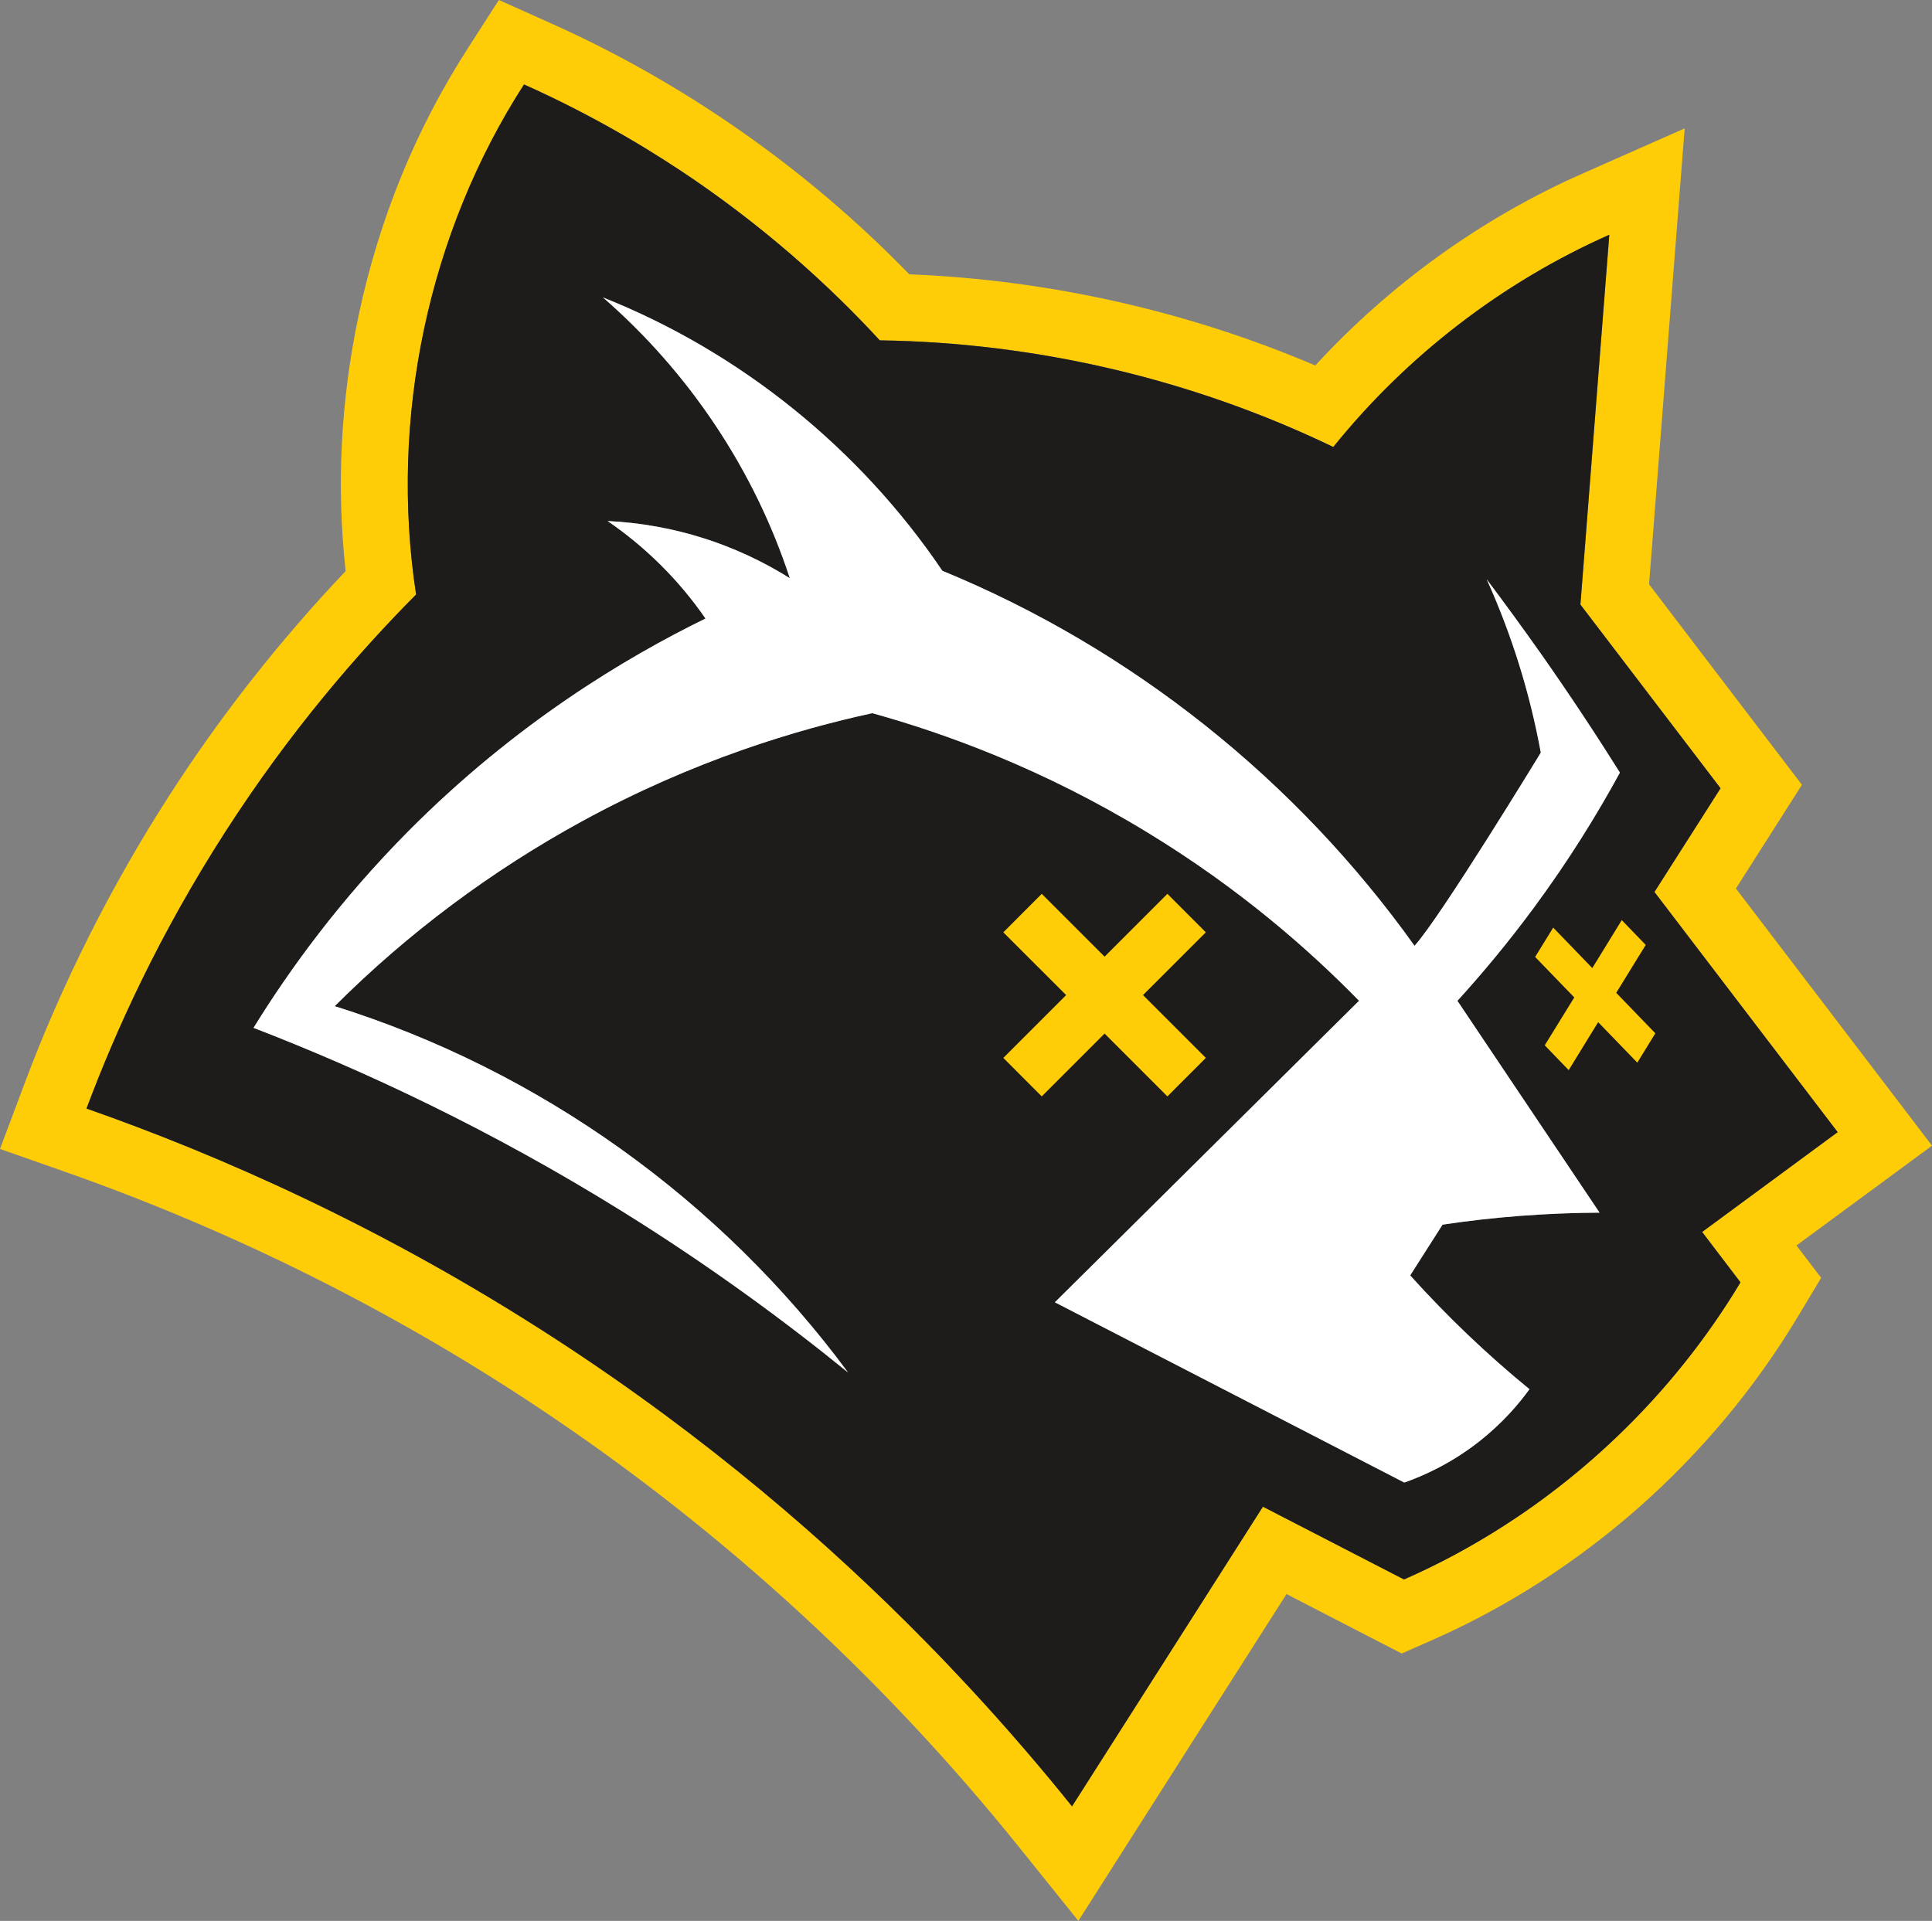
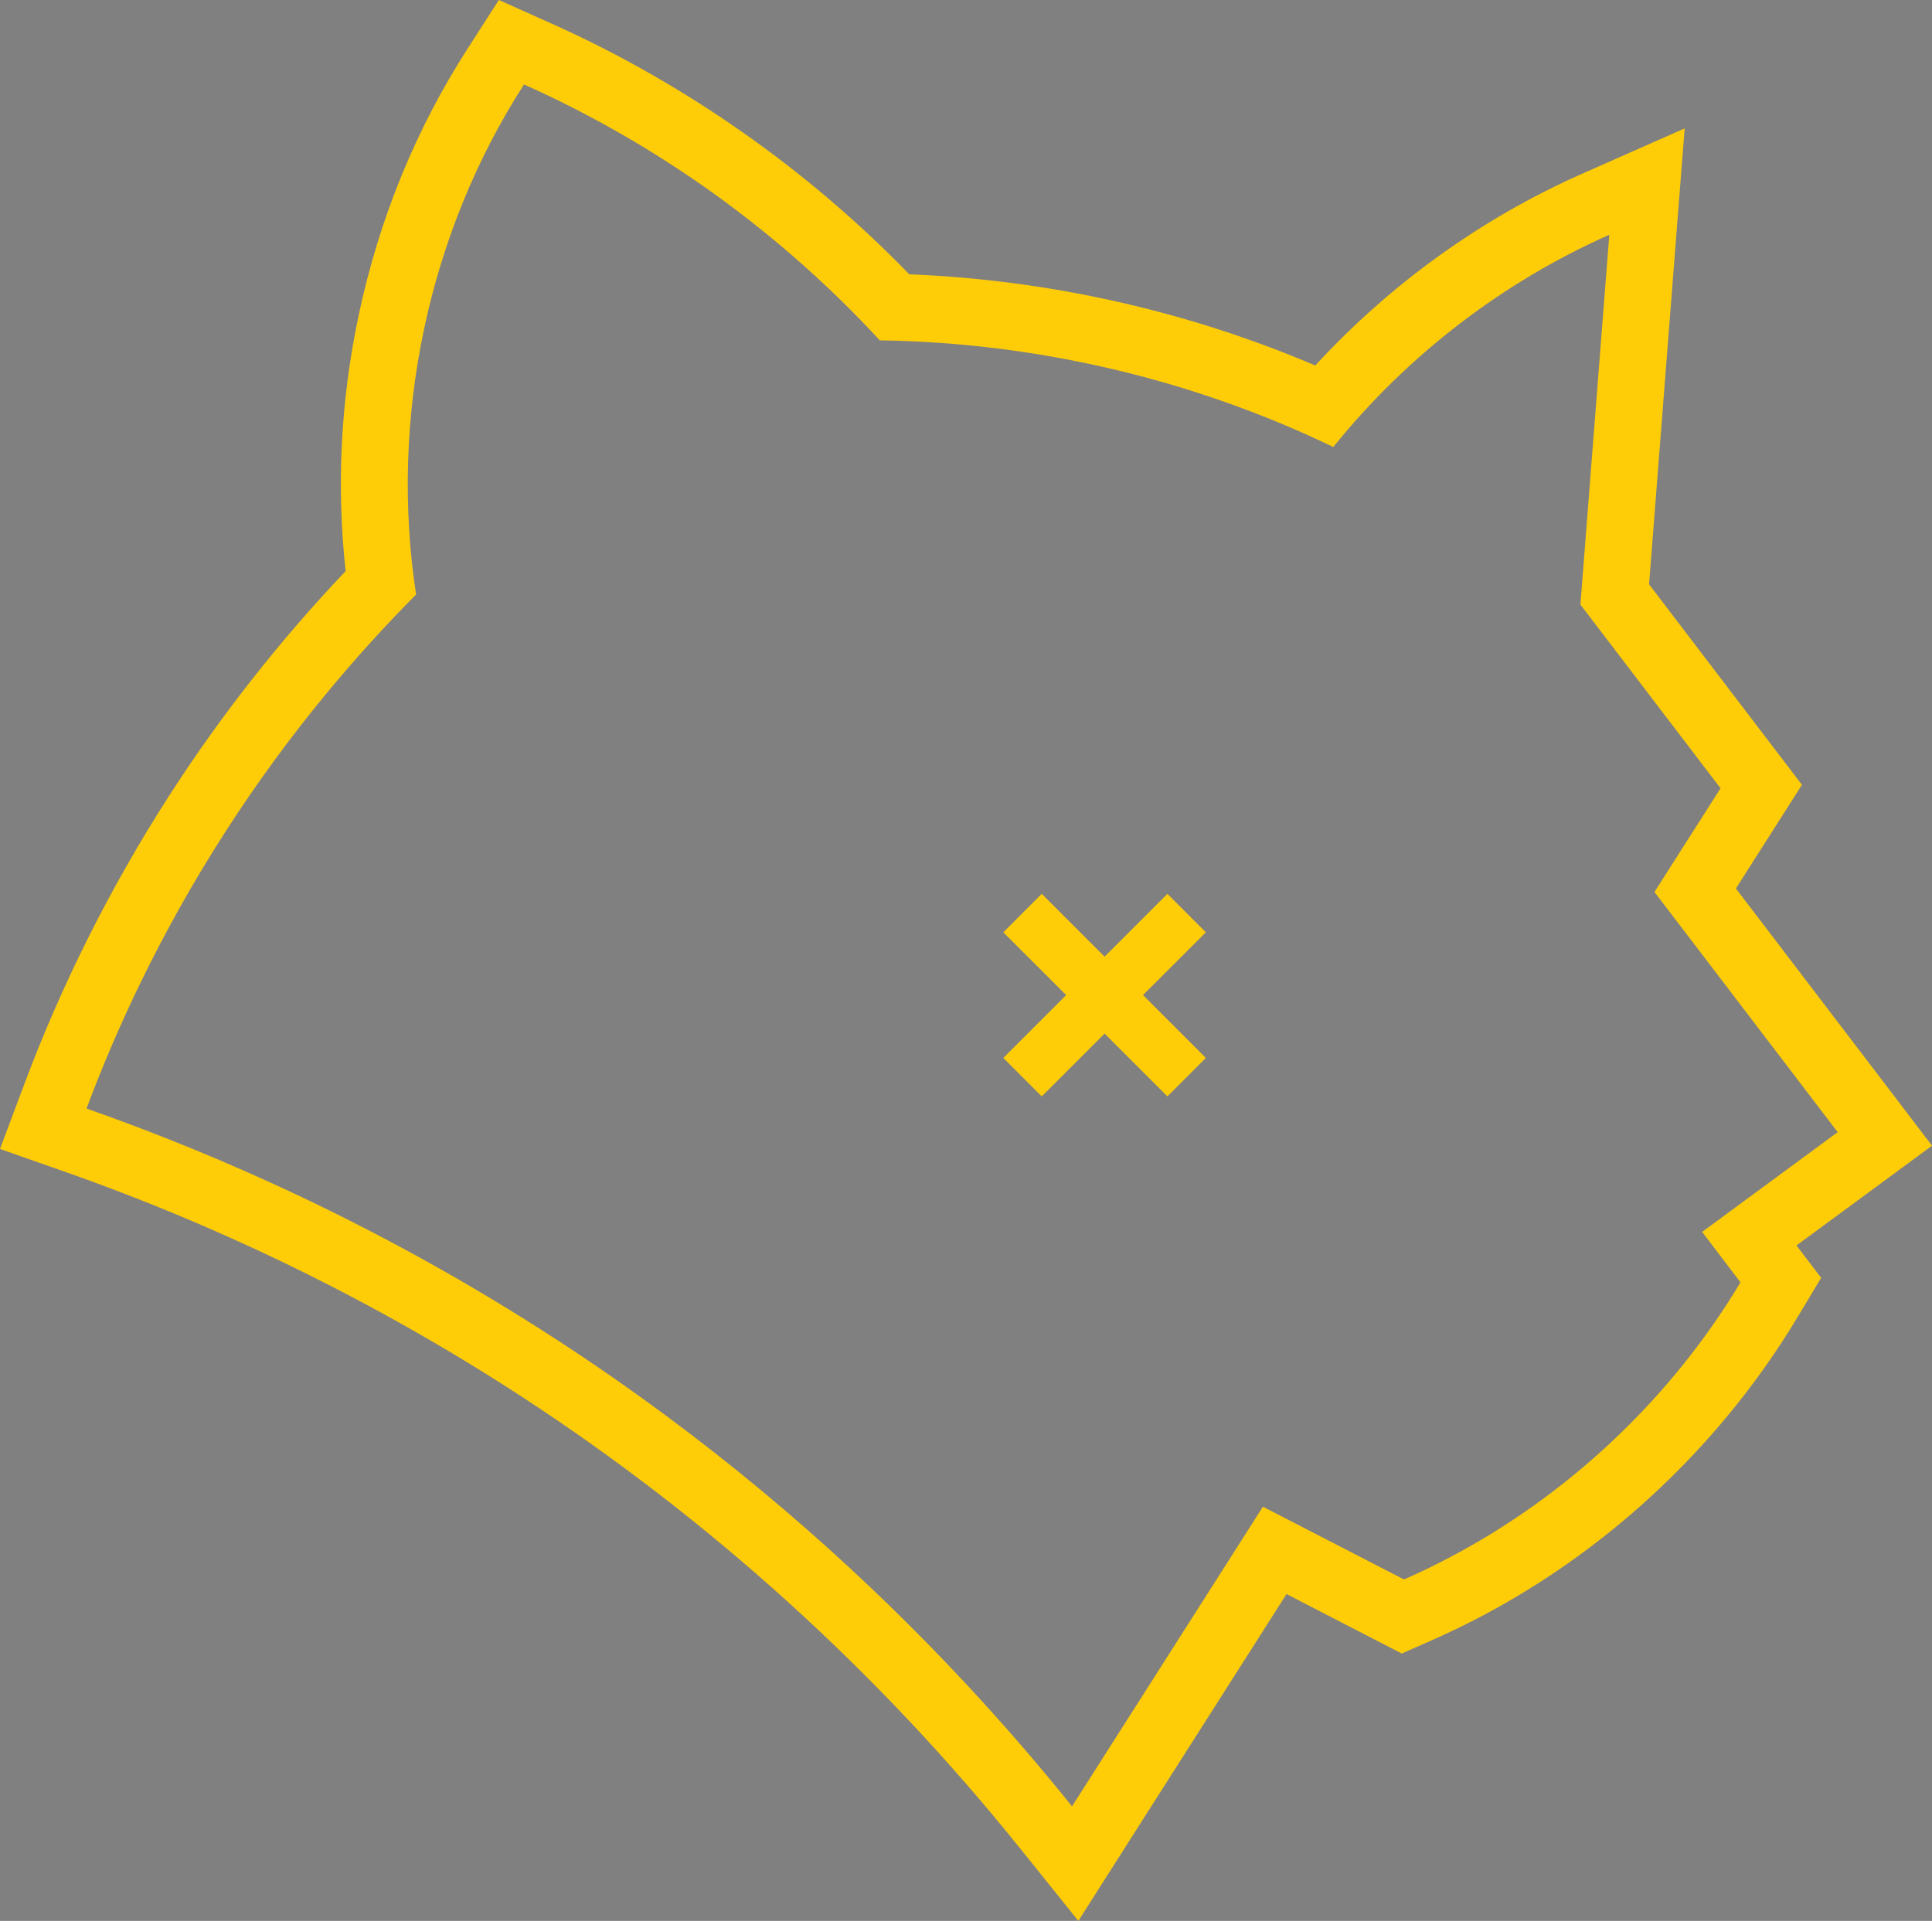
<svg xmlns="http://www.w3.org/2000/svg" id="Capa_2" data-name="Capa 2" viewBox="0 0 289.65 288.01">
  <rect x="0" y="0" width="289.65" height="288.01" fill="#808080" stroke="none" />
  <defs>
    <style>
      .cls-1 {
        fill: #ffcd07;
      }

      .cls-2 {
        fill: #1d1c1a;
      }

      .cls-3 {
        fill: #fff;
      }
    </style>
  </defs>
  <g id="Capa_1-2" data-name="Capa 1">
    <g>
      <path class="cls-1" d="M289.65,171.78l-6.17-8.1c-4.5-5.89-8.99-11.78-13.48-17.68l-9.75-12.78c2.05-3.22,4.1-6.44,6.15-9.66l3.75-5.89-4.24-5.56c-3.5-4.59-7-9.18-10.5-13.77-2.72-3.57-5.45-7.15-8.18-10.73,1.16-14.94,3-38.48,4.03-51.63l1.31-16.73-15.35,6.79c-15.1,6.68-28.8,16.55-40.03,28.76-19.15-8.16-39.97-12.84-60.87-13.67-15.27-15.75-33.75-28.7-53.67-37.61l-7.86-3.52-4.65,7.24c-7.81,12.13-13.32,25.62-16.38,40.09-2.69,12.73-3.34,25.6-1.94,38.3-9.88,10.4-18.78,21.73-26.5,33.74-8.74,13.6-16.06,28.17-21.73,43.33l-3.59,9.57,9.65,3.39c24.08,8.46,47.1,19.78,68.4,33.64,28.35,18.46,53.54,41.27,74.87,67.82l8.75,10.89,7.5-11.79c7.9-12.4,15.8-24.81,23.71-37.22.74.39,1.49.78,2.23,1.16,3.6,1.85,7.2,3.71,10.79,5.57l4.25,2.19,4.36-1.92c22.65-9.93,42.19-27.18,55.02-48.58l3.5-5.82-3.7-4.86,12.12-8.92,8.2-6.04ZM255.19,184.71h0s5.75,7.56,5.75,7.56c-5.12,8.54-11.43,16.39-18.66,23.28-3.09,2.95-6.36,5.73-9.77,8.31-1.7,1.29-3.44,2.53-5.22,3.72-1.18.79-2.38,1.56-3.59,2.31-.61.38-1.21.74-1.83,1.1-2.45,1.44-4.96,2.79-7.51,4.04-1.28.62-2.57,1.22-3.87,1.79-7.05-3.64-14.1-7.28-21.15-10.91-9.54,14.98-19.08,29.96-28.62,44.93-4.52-5.63-9.75-11.76-15.73-18.19-2-2.15-4.08-4.33-6.24-6.53-14.42-14.69-32.66-30.52-55.23-45.21-26.01-16.93-50.64-27.71-70.55-34.7,4.39-11.73,10.93-26.12,20.77-41.42,9.69-15.08,19.91-26.86,28.64-35.65-4.03-26.36,1.79-54.13,16.18-76.48,5.04,2.25,9.96,4.77,14.74,7.52,1.2.69,2.38,1.39,3.56,2.11,1.76,1.08,3.51,2.19,5.23,3.33,2.87,1.9,5.68,3.9,8.42,5.98s5.42,4.25,8.03,6.5c2.6,2.25,5.14,4.58,7.6,6.99,1.97,1.93,3.89,3.91,5.76,5.94,23.48.33,46.91,5.83,67.99,15.99,11.02-13.69,25.39-24.74,41.38-31.82-1.12,14.33-3.2,41.02-4.33,55.45,7,9.17,14,18.36,21.01,27.54-3.3,5.18-6.6,10.36-9.91,15.55,9.16,12,18.31,24.01,27.47,36.01l-20.32,14.96Z" />
-       <path class="cls-2" d="M275.51,169.75c-9.16-12-18.31-24.01-27.47-36.01,3.31-5.19,6.61-10.37,9.91-15.55-7.01-9.18-14.01-18.37-21.01-27.54,1.13-14.43,3.21-41.12,4.33-55.45-15.99,7.08-30.36,18.13-41.38,31.82-21.08-10.16-44.51-15.66-67.99-15.99-1.87-2.03-3.79-4.01-5.76-5.94-2.46-2.41-5-4.74-7.6-6.99-2.61-2.25-5.29-4.42-8.03-6.5s-5.55-4.08-8.42-5.98c-1.72-1.14-3.47-2.25-5.23-3.33-1.18-.72-2.36-1.42-3.56-2.11-4.78-2.75-9.7-5.27-14.74-7.52-14.39,22.35-20.21,50.12-16.18,76.48-8.73,8.79-18.95,20.57-28.64,35.65-9.84,15.3-16.38,29.69-20.77,41.42,19.91,6.99,44.54,17.77,70.55,34.7,22.57,14.69,40.81,30.52,55.23,45.21,2.17,2.2,4.24,4.38,6.24,6.53,5.98,6.43,11.21,12.56,15.73,18.19,9.54-14.97,19.08-29.95,28.62-44.93,7.05,3.63,14.1,7.27,21.15,10.91,1.3-.57,2.59-1.17,3.87-1.79,2.55-1.24,5.06-2.59,7.51-4.04.62-.36,1.22-.72,1.83-1.1,1.21-.75,2.41-1.52,3.59-2.31,1.78-1.18,3.52-2.43,5.22-3.72,3.41-2.58,6.68-5.36,9.77-8.31,7.23-6.89,13.54-14.74,18.66-23.28l-5.75-7.55,20.32-14.97ZM216.27,183.62l-4.85,7.61c5.52,6.13,11.5,11.85,17.88,17.06-1.62,2.25-4.07,5.11-7.55,7.85-4.21,3.3-8.32,5.13-11.21,6.15-.79-.4-23.57-12.15-24.36-12.57-1.04-.53-26.99-13.92-28.03-14.46,14.44-14.32,31.14-30.88,45.6-45.21-7.4-7.57-17.83-16.78-31.68-25.21-15.66-9.56-30.31-14.86-41.29-17.91-11.23,2.44-26.71,7.03-43.49,16.19-13.6,7.43-26.14,16.78-37.11,27.74,30.78,9.64,57.87,29.08,76.97,54.93-9.63-7.83-20.78-16.01-33.55-23.97-20.05-12.49-39.11-21.35-55.59-27.71,5.4-8.74,12.93-19.14,23.29-29.56,16.01-16.1,32.46-25.93,44.47-31.81-3.95-5.73-8.94-10.69-14.68-14.62,10.01.48,19.33,3.56,27.32,8.57-5.32-16.27-15.13-30.9-28.01-42.09,20.57,8.17,38.5,22.67,50.88,40.98,14.15,5.82,27.41,13.65,39.35,23.14s22.56,20.65,31.44,33.09c3.93-4.32,18.93-28.96,18.93-28.96-1.63-8.93-4.36-17.7-8.11-25.99,2.67,3.55,5.36,7.24,8.06,11.06,4.29,6.1,8.25,12.09,11.91,17.92-3.41,6.27-7.67,13.18-12.96,20.34-3.85,5.21-7.71,9.82-11.4,13.88,7.1,10.58,14.21,21.17,21.31,31.76-7.88.04-15.76.63-23.54,1.8Z" />
-       <path class="cls-3" d="M216.27,183.62l-4.85,7.61c5.52,6.13,11.5,11.85,17.88,17.06-1.62,2.25-4.07,5.11-7.55,7.85-4.21,3.3-8.32,5.13-11.21,6.15-.79-.4-23.57-12.15-24.36-12.57-1.04-.53-26.99-13.92-28.03-14.46,14.44-14.32,31.14-30.88,45.6-45.21-7.4-7.57-17.83-16.78-31.68-25.21-15.66-9.56-30.31-14.86-41.29-17.91-11.23,2.44-26.71,7.03-43.49,16.19-13.6,7.43-26.14,16.78-37.11,27.74,30.78,9.64,57.87,29.08,76.97,54.93-9.63-7.83-20.78-16.01-33.55-23.97-20.05-12.49-39.11-21.35-55.59-27.71,5.4-8.74,12.93-19.14,23.29-29.56,16.01-16.1,32.46-25.93,44.47-31.81-3.95-5.73-8.94-10.69-14.68-14.62,10.01.48,19.33,3.56,27.32,8.57-5.32-16.27-15.13-30.9-28.01-42.09,20.57,8.17,38.5,22.67,50.88,40.98,14.15,5.82,27.41,13.65,39.35,23.14s22.56,20.65,31.44,33.09c3.93-4.32,18.93-28.96,18.93-28.96-1.63-8.93-4.36-17.7-8.11-25.99,2.67,3.55,5.36,7.24,8.06,11.06,4.29,6.1,8.25,12.09,11.91,17.92-3.41,6.27-7.67,13.18-12.96,20.34-3.85,5.21-7.71,9.82-11.4,13.88,7.1,10.58,14.21,21.17,21.31,31.76-7.88.04-15.76.63-23.54,1.8Z" />
      <polygon class="cls-1" points="180.78 139.79 175.02 134.02 165.6 143.44 156.18 134.02 150.42 139.79 159.84 149.2 150.42 158.62 156.18 164.39 165.6 154.97 175.02 164.39 180.78 158.62 171.36 149.2 180.78 139.79" />
-       <polygon class="cls-1" points="246.73 141.68 243.14 137.96 238.72 145.15 232.86 139.08 230.15 143.48 236.02 149.55 231.59 156.73 235.18 160.45 239.6 153.26 245.47 159.33 248.17 154.93 242.31 148.86 246.73 141.68" />
    </g>
  </g>
</svg>